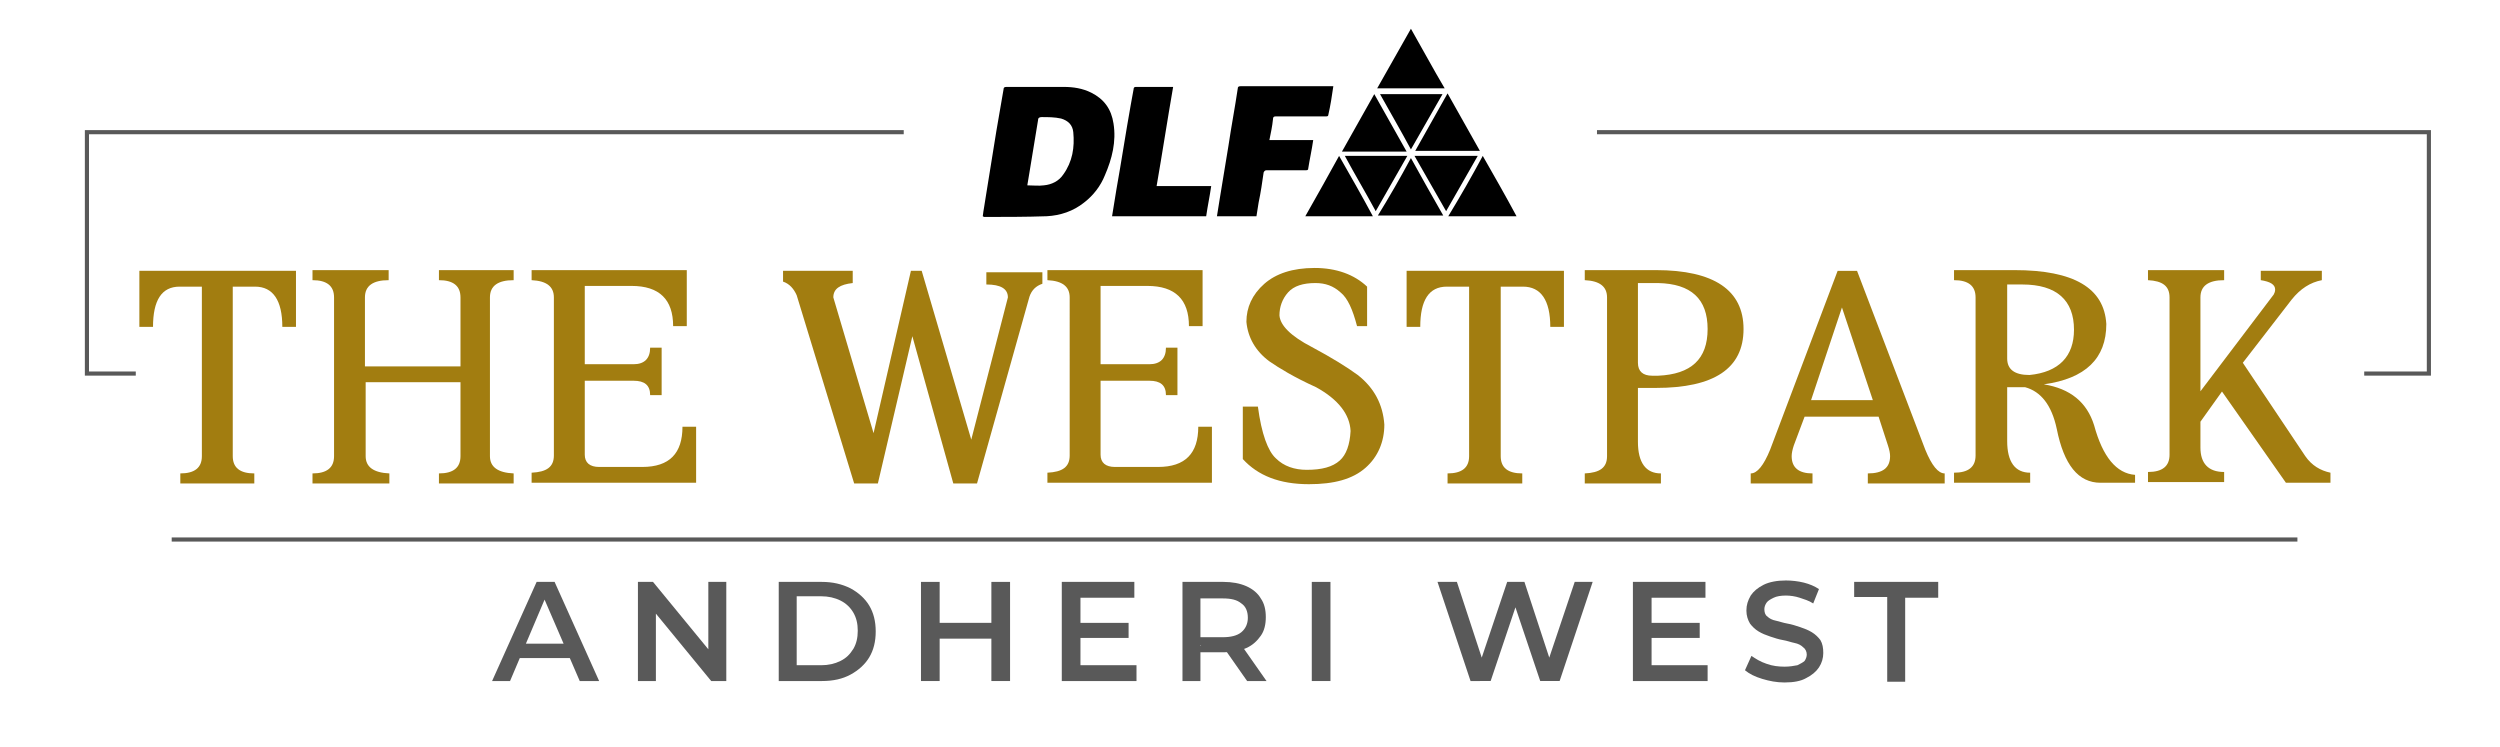
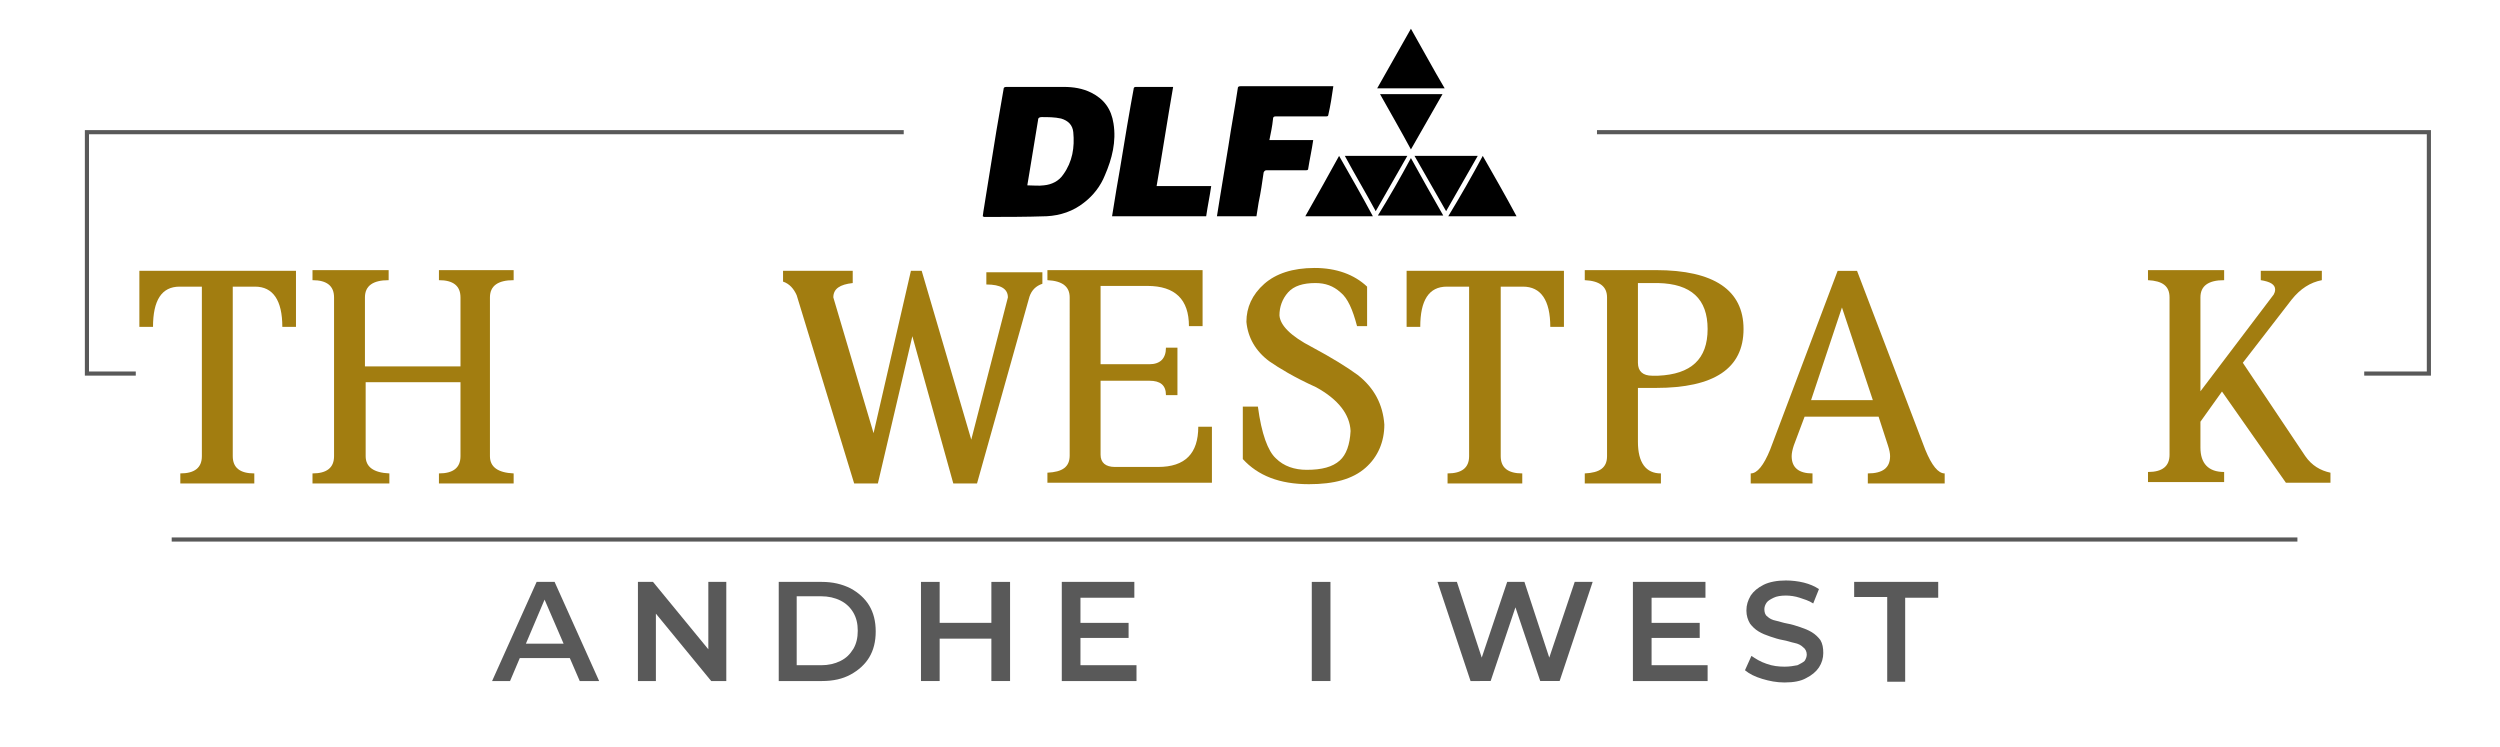
<svg xmlns="http://www.w3.org/2000/svg" version="1.1" id="Layer_1" x="0px" y="0px" viewBox="0 0 348 104" style="enable-background:new 0 0 348 104;" xml:space="preserve">
  <style type="text/css">
	.st0{fill:none;stroke:#595959;stroke-miterlimit:10;}
	.st1{fill:#A27D10;}
	.st2{fill:none;stroke:#595959;stroke-width:0.576;stroke-miterlimit:10;}
	.st3{fill:#595959;}
</style>
  <g>
    <path d="M136.8,30.1c0.1-0.9,0.3-1.8,0.4-2.6c0.5-3.1,1-6.2,1.5-9.3c0.3-1.9,0.7-3.9,1-5.8c0-0.2,0.1-0.3,0.4-0.3c2.7,0,5.3,0,8,0   c1.3,0,2.6,0.2,3.8,0.8c1.8,0.9,2.8,2.3,3.1,4.3c0.4,2.5-0.2,4.9-1.2,7.2c-0.6,1.5-1.6,2.8-2.9,3.8c-1.5,1.2-3.3,1.8-5.2,1.9   c-2.9,0.1-5.9,0.1-8.8,0.1C136.9,30.1,136.9,30.1,136.8,30.1z M143,25.8c0.8,0,1.6,0.1,2.3,0c1.1-0.1,2.1-0.6,2.7-1.5   c1.3-1.8,1.6-3.8,1.4-5.9c-0.1-1-0.7-1.6-1.7-1.9c-0.9-0.2-1.8-0.2-2.7-0.2c-0.3,0-0.5,0.1-0.5,0.4c-0.4,2.4-0.8,4.9-1.2,7.3   C143.2,24.6,143.1,25.2,143,25.8z" />
    <path d="M185.6,12c-0.2,1.4-0.4,2.7-0.7,4c0,0.2-0.2,0.2-0.3,0.2c-0.8,0-1.6,0-2.5,0c-1.5,0-3,0-4.5,0c-0.3,0-0.4,0.1-0.4,0.4   c-0.1,1-0.3,1.9-0.5,2.9c2,0,4,0,6.1,0c-0.2,1.4-0.5,2.7-0.7,4c0,0.2-0.2,0.2-0.4,0.2c-1.4,0-2.8,0-4.1,0c-0.4,0-0.9,0-1.3,0   c-0.2,0-0.3,0.1-0.4,0.3c-0.2,1.4-0.4,2.8-0.7,4.2c-0.1,0.6-0.2,1.2-0.3,1.9c-1.8,0-3.7,0-5.5,0c0.1-0.8,0.3-1.7,0.4-2.5   c0.4-2.4,0.8-4.9,1.2-7.3c0.4-2.7,0.9-5.3,1.3-8c0-0.2,0.1-0.3,0.4-0.3c4.2,0,8.3,0,12.5,0C185.4,12,185.5,12,185.6,12z" />
    <path d="M163.3,12.1c-0.8,4.6-1.5,9.2-2.3,13.8c2.6,0,5.1,0,7.6,0c-0.2,1.4-0.5,2.8-0.7,4.2c-4.4,0-8.8,0-13.1,0   c0.2-1.3,0.4-2.5,0.6-3.7c0.7-3.9,1.3-7.9,2-11.8c0.1-0.7,0.3-1.5,0.4-2.2c0-0.2,0.1-0.3,0.3-0.3c1.7,0,3.5,0,5.2,0   C163.3,12,163.3,12,163.3,12.1z" />
    <path d="M206.4,21.7c1.6,2.8,3.2,5.6,4.7,8.4c-3.2,0-6.3,0-9.5,0C203.3,27.3,204.9,24.5,206.4,21.7z" />
    <path d="M181.7,30.1c1.6-2.8,3.1-5.5,4.7-8.4c1.6,2.8,3.2,5.6,4.7,8.4C188,30.1,184.9,30.1,181.7,30.1z" />
    <path d="M191.7,12.3c1.6-2.8,3.1-5.5,4.7-8.3c1.6,2.8,3.1,5.6,4.7,8.3C198,12.3,194.9,12.3,191.7,12.3z" />
    <path d="M196.4,22c1.5,2.7,3,5.4,4.5,8c-3.1,0-6,0-9.1,0C193.4,27.4,194.9,24.8,196.4,22z" />
-     <path d="M197,21c1.5-2.7,3-5.3,4.5-8c1.5,2.7,3,5.3,4.5,8C203,21,200,21,197,21z" />
-     <path d="M186.8,21.1c1.5-2.7,3-5.3,4.5-8c1.5,2.7,3,5.3,4.5,8C192.8,21.1,189.8,21.1,186.8,21.1z" />
    <path d="M205.7,21.7c-1.5,2.6-2.9,5.1-4.4,7.7c-1.5-2.6-2.9-5.1-4.4-7.7C199.9,21.7,202.8,21.7,205.7,21.7z" />
    <path d="M187.2,21.7c2.9,0,5.8,0,8.7,0c-1.5,2.6-2.9,5.1-4.4,7.7C190.1,26.8,188.6,24.3,187.2,21.7z" />
    <path d="M192.1,13.1c2.9,0,5.8,0,8.7,0c-1.5,2.6-2.9,5.1-4.4,7.7C195,18.2,193.5,15.6,192.1,13.1z" />
  </g>
  <g>
    <path class="st1" d="M41.2,37.7v7.8h-1.9c0-3.7-1.3-5.6-3.8-5.6h-3.1v23.6c0,1.6,1,2.4,3,2.4v1.4H25.1v-1.4c2,0,3-0.8,3-2.4V39.9   h-3.1c-2.5,0-3.7,1.9-3.7,5.6h-1.9v-7.8H41.2z" />
    <path class="st1" d="M50.9,53.2v10.3c0,1.5,1.1,2.3,3.3,2.4v1.4H43.5v-1.4c2,0,3-0.8,3-2.4V41.4c0-1.6-1-2.4-3-2.4v-1.4h10.6V39   c-2.2,0-3.3,0.8-3.3,2.4V51h13.3v-9.6c0-1.6-1-2.4-3-2.4v-1.4h10.4V39c-2.2,0-3.3,0.8-3.3,2.4v22.1c0,1.5,1.1,2.3,3.3,2.4v1.4H61.1   v-1.4c2,0,3-0.8,3-2.4V53.2H50.9z" />
-     <path class="st1" d="M81.4,53.1v10.2c0,1.1,0.7,1.7,2,1.7h6c3.8,0,5.6-1.9,5.6-5.6h1.9v7.8H74v-1.4c2.1-0.1,3.1-0.8,3.1-2.4V41.4   c0-1.5-1-2.3-3.1-2.4v-1.4h21.6v7.8h-1.9c0-3.7-1.9-5.6-5.8-5.6h-6.5v10.9h6.8c1.5,0,2.3-0.8,2.3-2.3h1.6v6.6h-1.6   c0-1.4-0.8-2-2.3-2H81.4z" />
    <path class="st1" d="M127,46.8l-4.8,20.5h-3.3l-8-26.2c-0.4-0.9-1-1.6-1.9-1.9v-1.5h9.7v1.7c-1.8,0.2-2.7,0.8-2.7,2l5.6,18.9   l5.2-22.6h1.5l6.9,23.5l5.1-19.8c0-1.2-1-1.8-3-1.8v-1.7h7.8v1.6c-0.9,0.3-1.5,0.9-1.8,1.8L136,67.3h-3.3L127,46.8z" />
    <path class="st1" d="M153.2,53.1v10.2c0,1.1,0.7,1.7,2,1.7h6c3.8,0,5.6-1.9,5.6-5.6h1.9v7.8h-22.9v-1.4c2.1-0.1,3.1-0.8,3.1-2.4   V41.4c0-1.5-1-2.3-3.1-2.4v-1.4h21.6v7.8h-1.9c0-3.7-1.9-5.6-5.8-5.6h-6.5v10.9h6.8c1.5,0,2.3-0.8,2.3-2.3h1.6v6.6h-1.6   c0-1.4-0.8-2-2.3-2H153.2z" />
    <path class="st1" d="M176.7,50.3c-1.9-1.4-3-3.3-3.2-5.5c0-2,0.8-3.8,2.5-5.3c1.6-1.4,3.9-2.2,7-2.2c3,0,5.5,0.9,7.3,2.6v5.5h-1.4   c-0.6-2.3-1.3-3.9-2.3-4.7c-1-0.9-2.1-1.3-3.5-1.3c-1.7,0-3,0.4-3.8,1.3c-0.8,0.9-1.2,2-1.2,3.2c0.1,1.4,1.6,2.9,4.5,4.4   c2.8,1.5,4.9,2.8,6.4,3.9c2.3,1.8,3.5,4.1,3.7,6.9c0,2.4-0.9,4.5-2.6,6c-1.8,1.6-4.4,2.3-7.9,2.3c-4.1,0-7.1-1.2-9.2-3.5v-7.3h2.1   c0.5,3.8,1.4,6.2,2.5,7.2c1.1,1.1,2.6,1.6,4.3,1.6c2.1,0,3.6-0.4,4.6-1.3c0.9-0.8,1.4-2.2,1.5-4.1c-0.1-2.3-1.7-4.4-4.8-6.1   C180.1,52.5,178,51.2,176.7,50.3z" />
    <path class="st1" d="M217.7,37.7v7.8h-1.9c0-3.7-1.3-5.6-3.8-5.6h-3.1v23.6c0,1.6,1,2.4,3,2.4v1.4h-10.4v-1.4c2,0,3-0.8,3-2.4V39.9   h-3.1c-2.5,0-3.7,1.9-3.7,5.6h-1.9v-7.8H217.7z" />
    <path class="st1" d="M228,54.1v7.4c0,2.9,1.1,4.4,3.2,4.4v1.4h-10.6v-1.4c2.1-0.1,3.1-0.8,3.1-2.4V41.4c0-1.5-1-2.3-3.1-2.4v-1.4   h9.9c8.1,0,12.2,2.8,12.2,8.2c0,5.5-4.1,8.2-12.2,8.2H228z M228,39.4v11.1c0,1.2,0.7,1.8,2,1.8h0.8c4.6-0.2,6.9-2.3,6.9-6.5   c0-4.2-2.3-6.3-6.9-6.4H228z" />
    <path class="st1" d="M251.2,58l-1.5,4c-0.2,0.6-0.3,1.1-0.3,1.5c0,1.6,1,2.4,2.9,2.4v1.4h-8.6v-1.4c0.9,0,1.8-1.1,2.7-3.3l9.4-24.9   h2.7l9.5,24.9c0.9,2.2,1.8,3.3,2.7,3.3v1.4h-10.7v-1.4c2.1,0,3.1-0.8,3.1-2.4c0-0.4-0.1-0.9-0.3-1.5l-1.3-4H251.2z M252.1,55.7h8.6   l-4.3-12.9L252.1,55.7z" />
-     <path class="st1" d="M291.5,59.2c1.2,4.4,3.1,6.7,5.7,6.9v1.1h-4.8c-3.1,0-5.1-2.5-6.1-7.5c-0.7-3.3-2.2-5.2-4.4-5.8h-2.5v7.5   c0,2.9,1.1,4.4,3.2,4.4v1.4H272v-1.4c2,0,3-0.8,3-2.4V41.4c0-1.6-1-2.4-3-2.4v-1.4h8.4c8.3,0,12.5,2.5,12.8,7.5   c0,4.8-2.9,7.6-8.7,8.4C288.2,54.1,290.5,56,291.5,59.2z M279.4,39.5v10.4c0,1.5,1,2.3,3.1,2.3c4.1-0.4,6.2-2.6,6.2-6.3   c0-4.1-2.4-6.3-7.2-6.3H279.4z" />
    <path class="st1" d="M306.2,54.6L316.5,41c0.1-0.2,0.2-0.4,0.2-0.7c0-0.7-0.7-1.1-2-1.3v-1.3h8.5v1.3c-1.6,0.3-3,1.2-4.2,2.7   l-6.8,8.8l8.7,13c0.9,1.3,2.1,2,3.5,2.3v1.4h-6.2l-8.9-12.7l-3,4.2v3.6c0,2.2,1.1,3.4,3.3,3.4v1.4h-10.6v-1.4c2,0,3-0.8,3-2.4V41.4   c0-1.6-1-2.3-3-2.4v-1.4h10.6V39c-2.2,0-3.3,0.8-3.3,2.4V54.6z" />
  </g>
  <polyline class="st2" points="222.3,18.4 338.1,18.4 338.1,52 329.1,52 " />
  <polyline class="st2" points="18.9,52 12.1,52 12.1,18.4 125.8,18.4 " />
  <line class="st2" x1="23.9" y1="75.1" x2="319.8" y2="75.1" />
  <g>
    <path class="st3" d="M68.5,94.8L74.7,81h2.5l6.2,13.8h-2.7l-5.4-12.5h1l-5.3,12.5H68.5z M71.4,91.6l0.7-2h7.5l0.7,2H71.4z" />
    <path class="st3" d="M88.8,94.8V81h2.1l8.7,10.6h-1V81h2.5v13.8H99l-8.7-10.6h1v10.6H88.8z" />
    <path class="st3" d="M108.4,94.8V81h6c1.5,0,2.8,0.3,4,0.9c1.1,0.6,2,1.4,2.6,2.4s0.9,2.2,0.9,3.6c0,1.4-0.3,2.6-0.9,3.6   s-1.5,1.8-2.6,2.4c-1.1,0.6-2.4,0.9-4,0.9H108.4z M110.9,92.6h3.4c1,0,1.9-0.2,2.7-0.6c0.8-0.4,1.3-0.9,1.8-1.7   c0.4-0.7,0.6-1.5,0.6-2.5c0-1-0.2-1.8-0.6-2.5c-0.4-0.7-1-1.3-1.8-1.7c-0.8-0.4-1.7-0.6-2.7-0.6h-3.4V92.6z" />
    <path class="st3" d="M130.8,94.8h-2.6V81h2.6V94.8z M138.2,88.9h-7.6v-2.2h7.6V88.9z M138,81h2.6v13.8H138V81z" />
    <path class="st3" d="M150.4,92.6h7.8v2.2h-10.4V81h10.1v2.2h-7.5V92.6z M150.2,86.7h6.9v2.1h-6.9V86.7z" />
-     <path class="st3" d="M164.6,94.8V81h5.7c1.2,0,2.3,0.2,3.2,0.6c0.9,0.4,1.6,1,2,1.7c0.5,0.7,0.7,1.6,0.7,2.6c0,1-0.2,1.9-0.7,2.6   c-0.5,0.7-1.1,1.3-2,1.7c-0.9,0.4-1.9,0.6-3.2,0.6H166l1.1-1.2v5.2H164.6z M167.2,89.9l-1.1-1.2h4.1c1.1,0,2-0.2,2.6-0.7   s0.9-1.2,0.9-2c0-0.9-0.3-1.6-0.9-2c-0.6-0.5-1.4-0.7-2.6-0.7H166l1.1-1.3V89.9z M173.6,94.8l-3.5-5h2.7l3.5,5H173.6z" />
    <path class="st3" d="M182.6,94.8V81h2.6v13.8H182.6z" />
    <path class="st3" d="M204.7,94.8L200.1,81h2.7l4.1,12.5h-1.3l4.2-12.5h2.4l4.1,12.5H215l4.2-12.5h2.5l-4.6,13.8h-2.7l-3.8-11.3h0.7   l-3.8,11.3H204.7z" />
    <path class="st3" d="M229.9,92.6h7.8v2.2h-10.4V81h10.1v2.2h-7.5V92.6z M229.7,86.7h6.9v2.1h-6.9V86.7z" />
    <path class="st3" d="M248.4,95c-1.1,0-2.1-0.2-3.1-0.5c-1-0.3-1.8-0.7-2.4-1.2l0.9-2c0.6,0.4,1.2,0.8,2.1,1.1   c0.8,0.3,1.7,0.4,2.5,0.4c0.7,0,1.3-0.1,1.8-0.2c0.4-0.2,0.8-0.4,1-0.6c0.2-0.3,0.3-0.6,0.3-0.9c0-0.4-0.2-0.8-0.5-1   c-0.3-0.3-0.7-0.5-1.2-0.6s-1-0.3-1.6-0.4s-1.2-0.3-1.8-0.5s-1.1-0.4-1.6-0.7c-0.5-0.3-0.9-0.7-1.2-1.1c-0.3-0.5-0.5-1.1-0.5-1.8   c0-0.8,0.2-1.4,0.6-2.1c0.4-0.6,1-1.1,1.8-1.5c0.8-0.4,1.9-0.6,3.1-0.6c0.8,0,1.7,0.1,2.5,0.3s1.5,0.5,2.1,0.9l-0.8,2   c-0.6-0.4-1.3-0.6-1.9-0.8s-1.3-0.3-1.9-0.3c-0.7,0-1.3,0.1-1.7,0.3s-0.8,0.4-1,0.7c-0.2,0.3-0.3,0.6-0.3,0.9c0,0.4,0.1,0.8,0.4,1   c0.3,0.3,0.7,0.5,1.2,0.6c0.5,0.1,1,0.3,1.6,0.4c0.6,0.1,1.2,0.3,1.8,0.5s1.1,0.4,1.6,0.7c0.5,0.3,0.9,0.7,1.2,1.1   c0.3,0.5,0.4,1.1,0.4,1.8c0,0.7-0.2,1.4-0.6,2c-0.4,0.6-1,1.1-1.8,1.5C250.7,94.8,249.7,95,248.4,95z" />
    <path class="st3" d="M262.7,94.8V83.1h-4.6V81h11.7v2.2h-4.6v11.7H262.7z" />
  </g>
</svg>